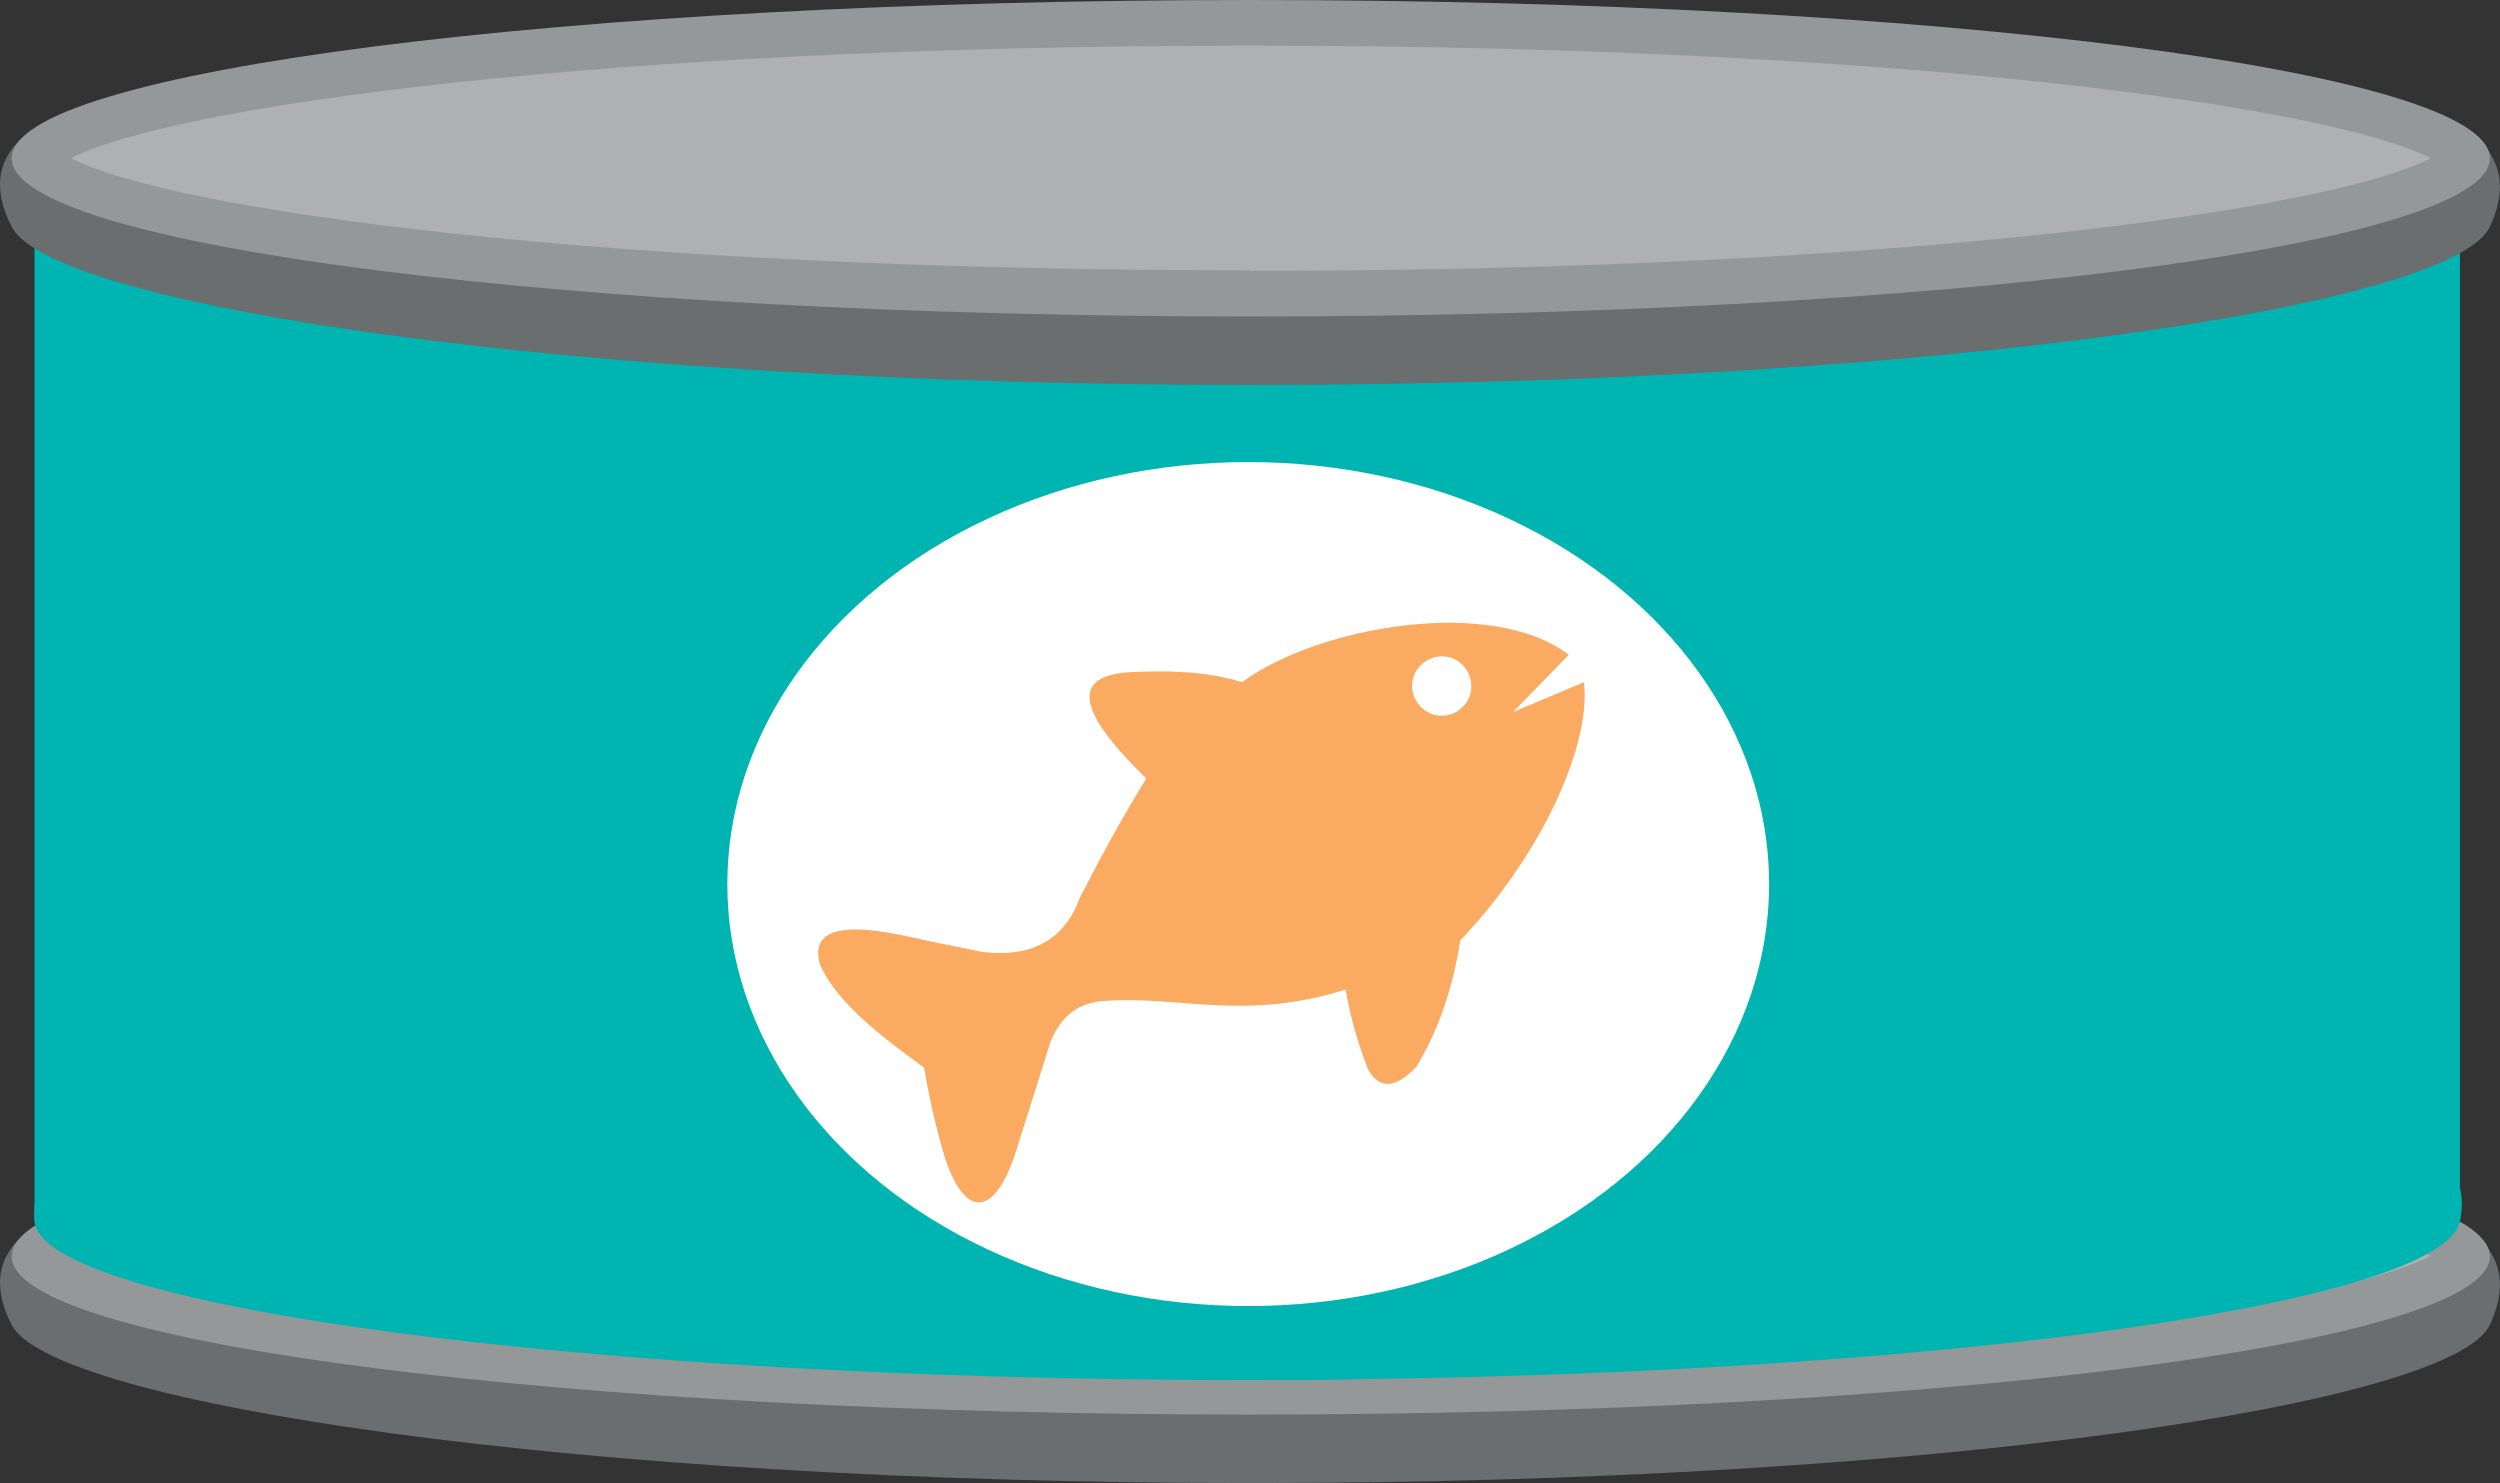
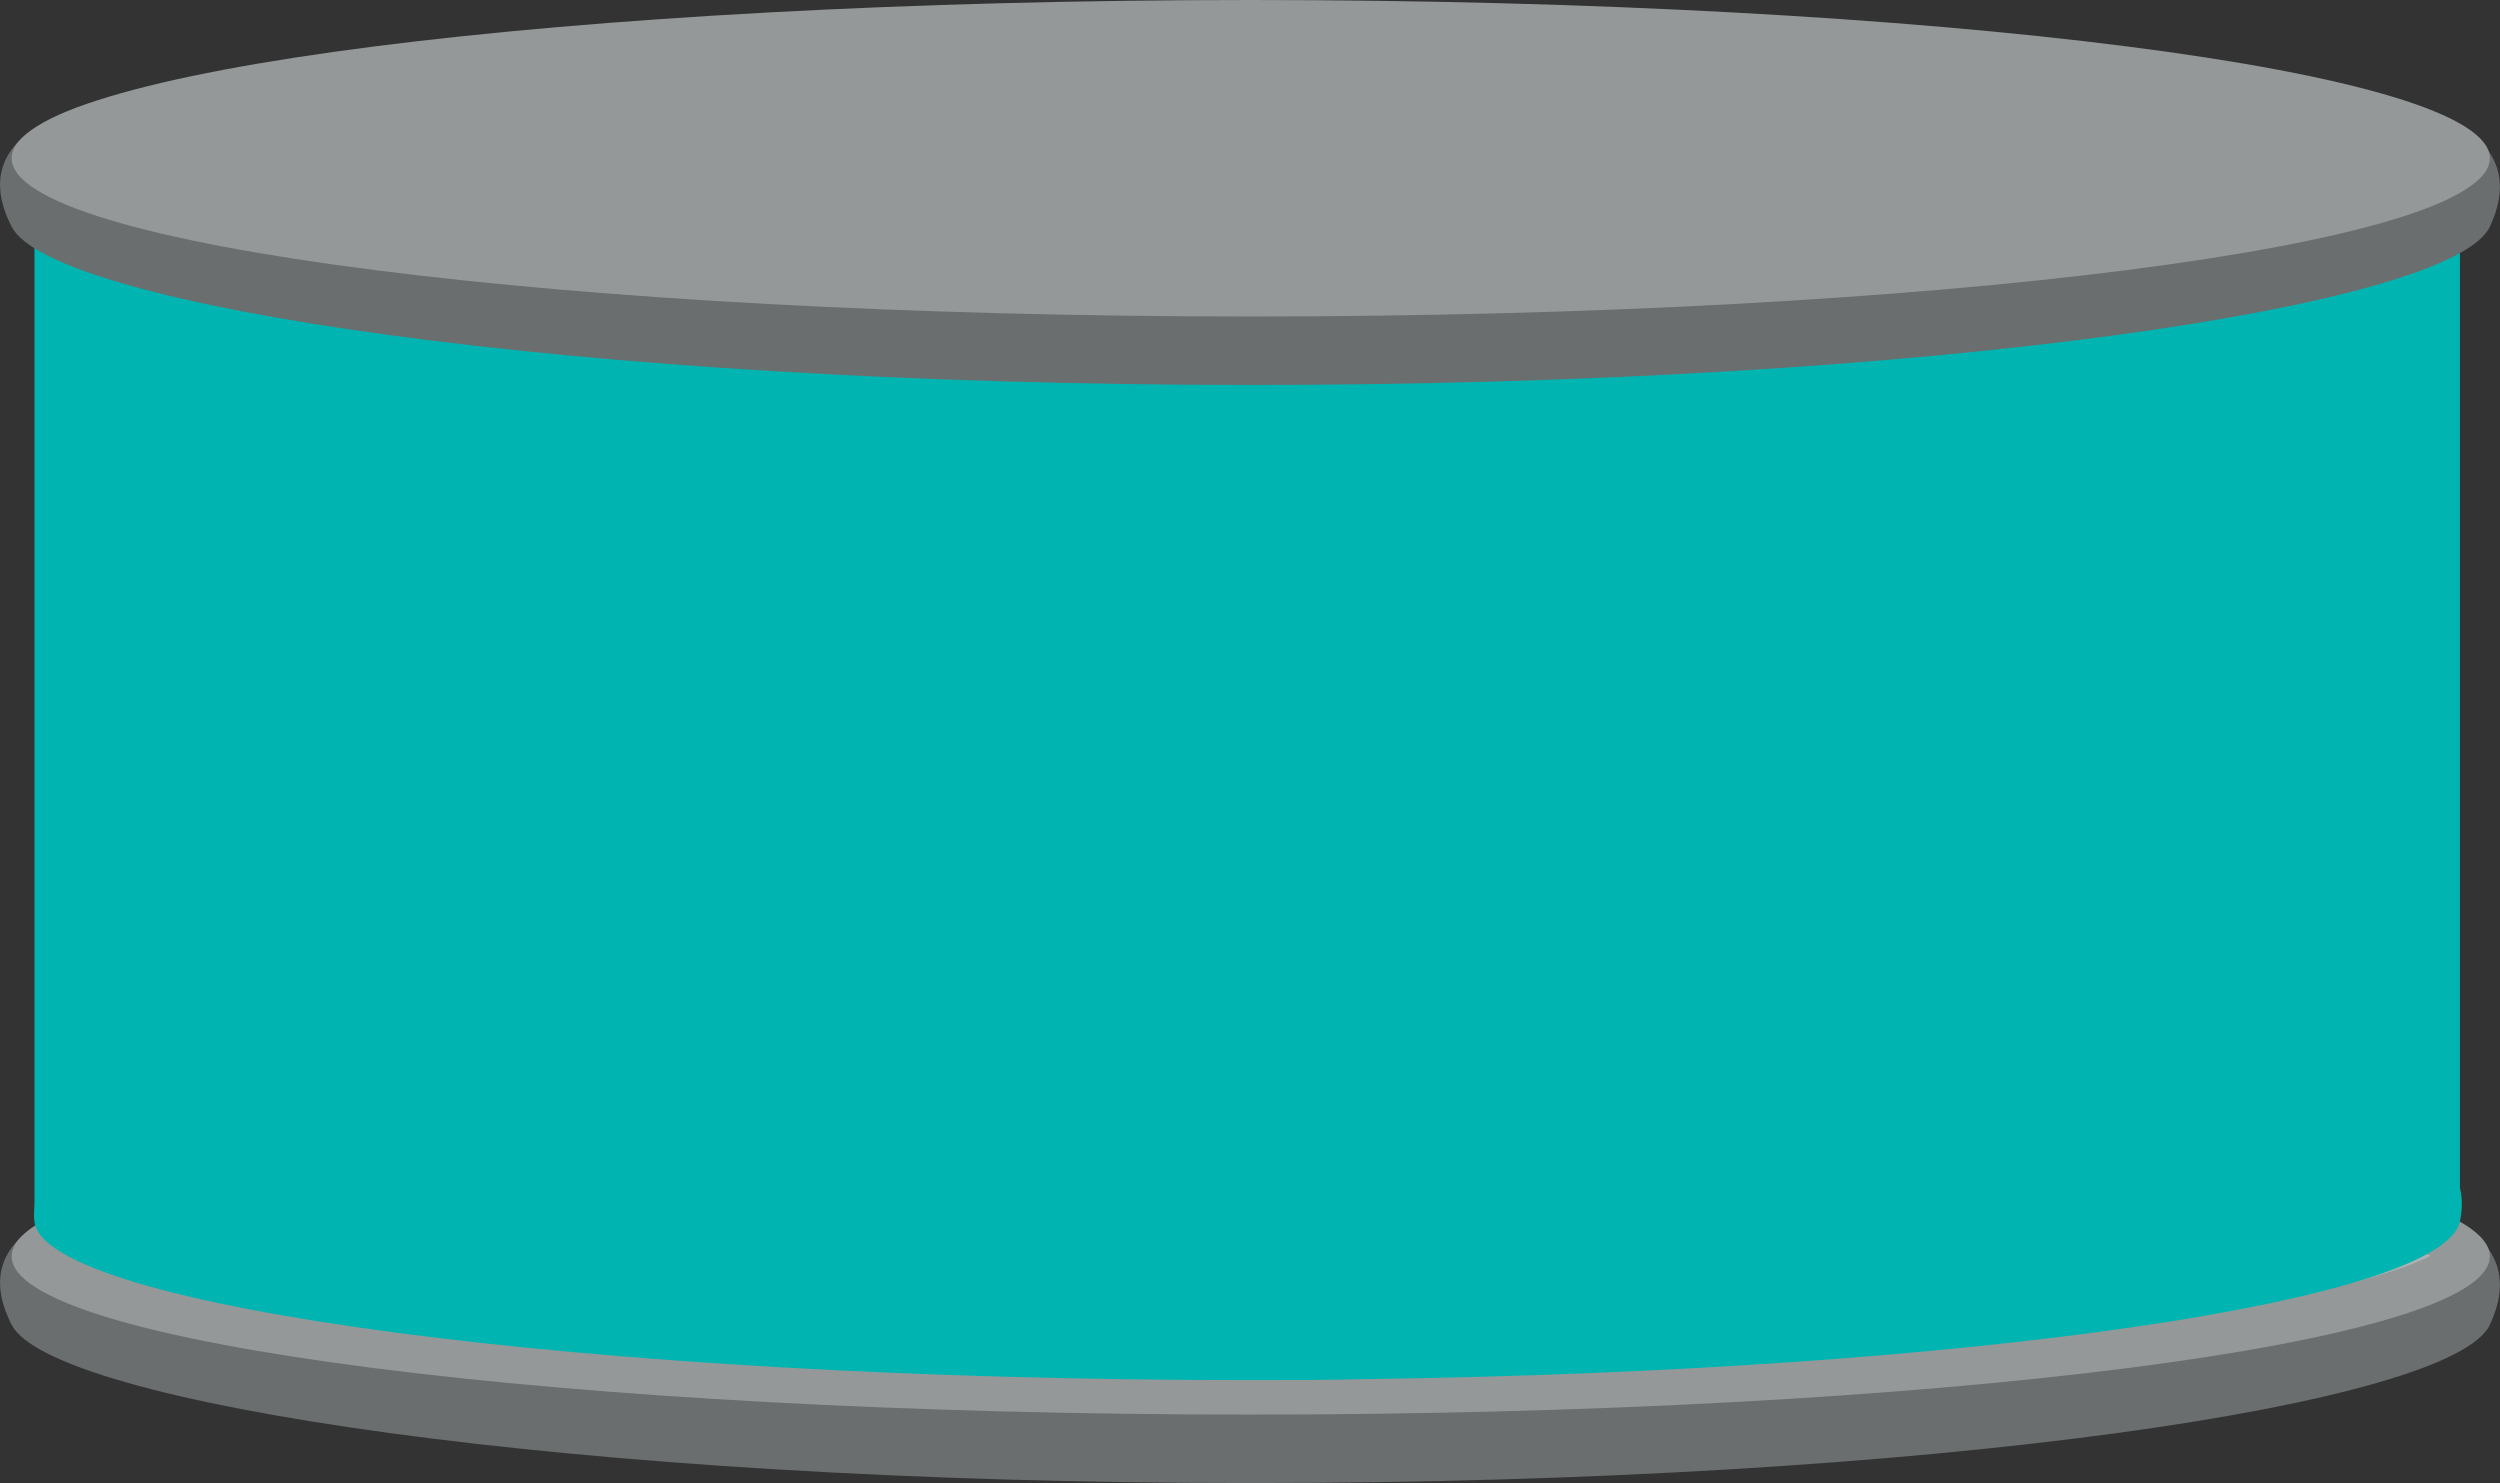
<svg xmlns="http://www.w3.org/2000/svg" id="tin-fish" viewBox="0 0 49.29 29.24">
  <rect x="0" y="0" width="49.29" height="29.24" fill="#333333" stroke="none" />
  <defs>
    <style>
      .cls-1 {
        fill: #00b5b1;
      }

      .cls-2 {
        fill: #6a6e6f;
      }

      .cls-3 {
        fill: #fff;
      }

      .cls-4 {
        fill: #aeb0b1;
      }

      .cls-5 {
        fill: #959899;
      }

      .cls-6 {
        fill: #faaa61;
        fill-rule: evenodd;
      }
    </style>
  </defs>
  <g>
    <path class="cls-2" d="m49.09,26.12c-.73,1.56-10.94,3.12-24.43,3.12S1.01,27.65.23,26.12c-2.13-4.17,10.94-3.12,24.43-3.12s26.39-1.08,24.43,3.12Z" />
    <path class="cls-5" d="m49.09,24.77c0,1.72-10.94,3.12-24.43,3.12S.23,26.49.23,24.77s10.94-3.12,24.43-3.12,24.43,1.4,24.43,3.12Z" />
    <path class="cls-4" d="m24.66,26.98c-12.94,0-21.34-1.22-23.25-2.22,1.91-1,10.32-2.22,23.25-2.22s21.34,1.22,23.26,2.22c-1.91,1-10.32,2.22-23.26,2.22Z" />
  </g>
  <path class="cls-1" d="m15.81,4.62H.68v19.08c0,.12-.02.25,0,.39.2,1.67,10.85,3.12,23.93,3.12.79,0,1.57,0,2.34-.02,11.97-.16,21.23-1.55,21.55-3.11.05-.24.05-.46,0-.66V4.62H15.81Z" />
  <g>
    <path class="cls-2" d="m49.09,4.47c-.73,1.56-10.94,3.12-24.43,3.12S1.01,6.01.23,4.47C-1.9.3,11.17,1.35,24.66,1.35s26.39-1.08,24.43,3.12Z" />
    <path class="cls-5" d="m49.09,3.12c0,1.72-10.94,3.12-24.43,3.12S.23,4.84.23,3.12,11.17,0,24.66,0s24.43,1.4,24.43,3.12Z" />
-     <path class="cls-4" d="m24.66,5.33C11.72,5.33,3.32,4.12,1.4,3.12,3.32,2.12,11.72.9,24.66.9s21.34,1.22,23.26,2.22c-1.91,1-10.32,2.22-23.26,2.22h0Z" />
  </g>
-   <ellipse class="cls-3" cx="24.61" cy="17.43" rx="10.27" ry="8.32" />
-   <path class="cls-6" d="m29.82,14.05l1.11-1.14c-1.54-1.17-4.97-.55-6.44.54-.72-.22-1.44-.23-2.17-.2-1.76.08-.29,1.53.28,2.1-.47.76-.9,1.55-1.31,2.35-.31.85-.97,1.18-1.91,1.07l-1.04-.21c-.55-.11-2.51-.67-2.17.47.34.74,1.17,1.38,2.05,2.02.08.5.2,1.02.34,1.54.41,1.49,1.05,1.46,1.48.08l.6-1.9c.18-.68.57-.98,1.07-1.03,1.52-.13,2.78.41,4.82-.23.09.53.24,1.05.44,1.57.21.38.52.41.96-.05.44-.74.72-1.57.86-2.49,1.52-1.58,2.59-3.79,2.44-5.09l-1.4.59h0Zm-1.24-1.09c-.31-.08-.63.1-.72.41-.08.31.1.63.41.72s.63-.1.72-.41c.08-.31-.1-.63-.41-.72h0Z" />
</svg>